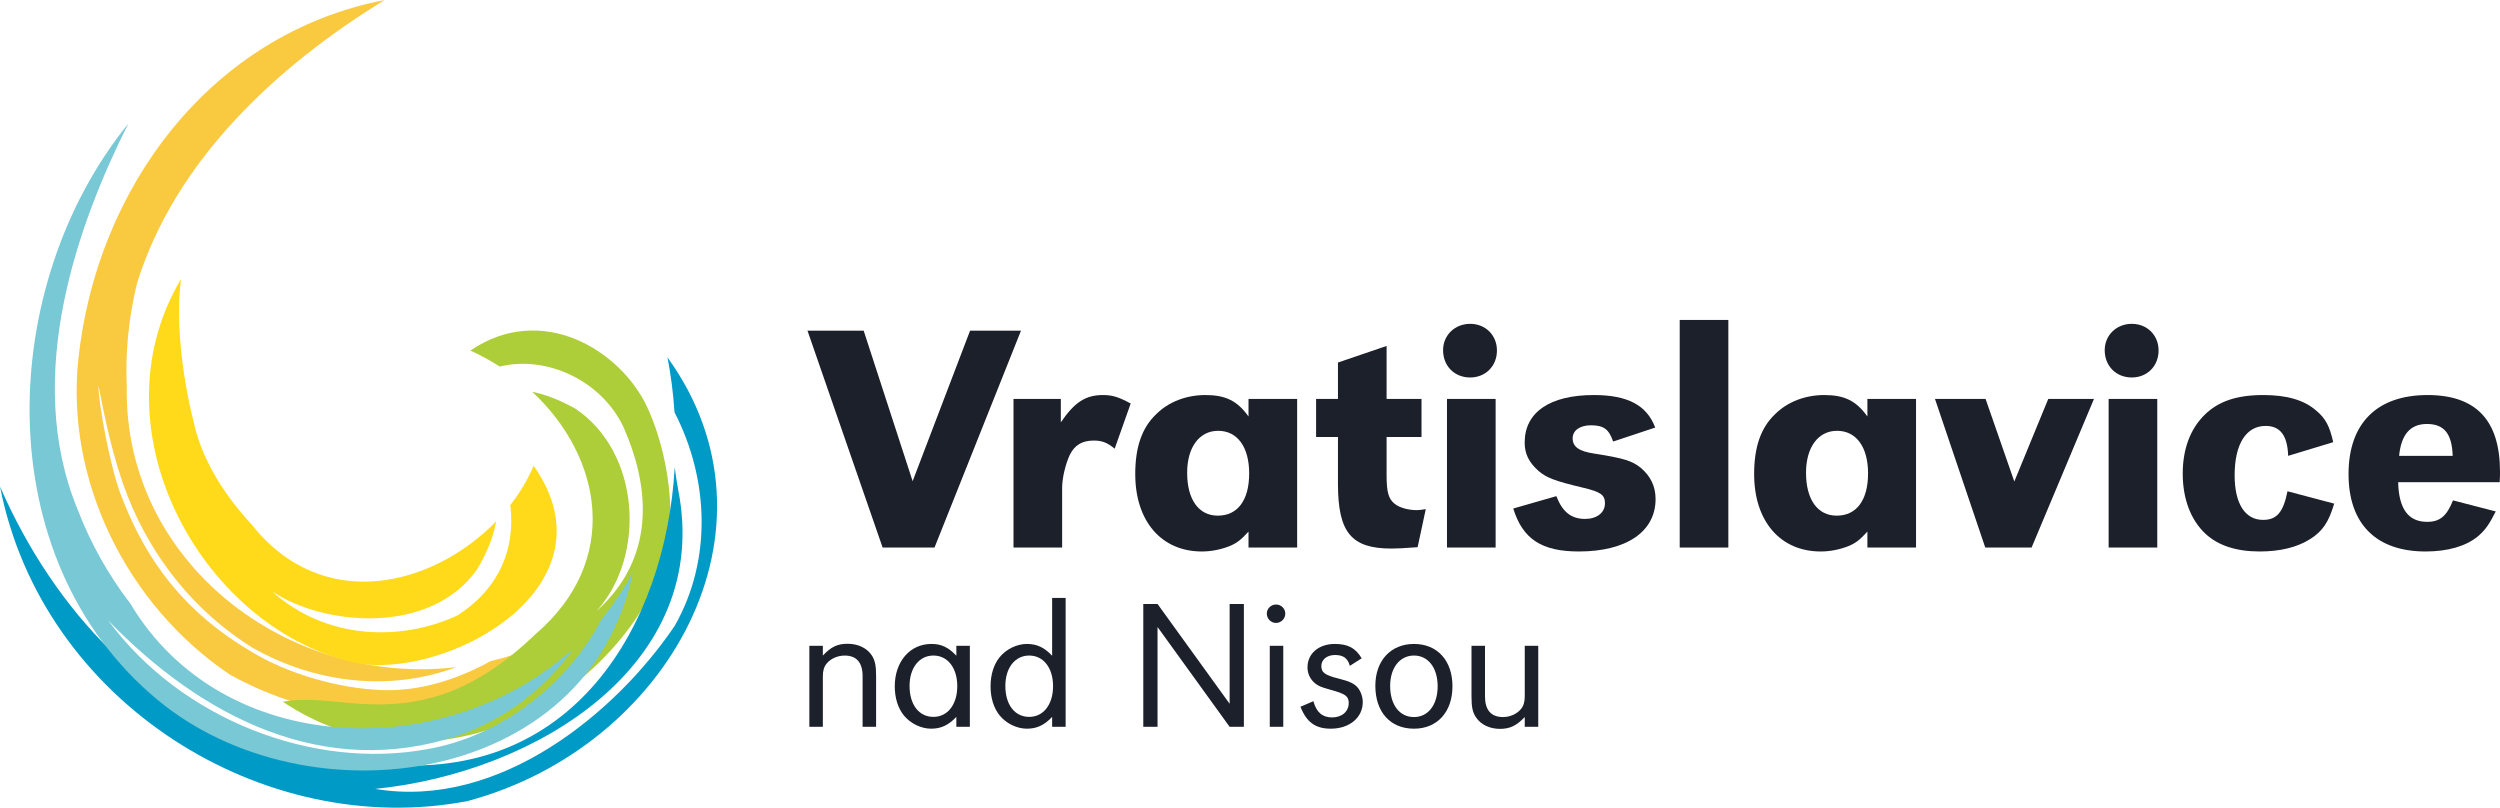
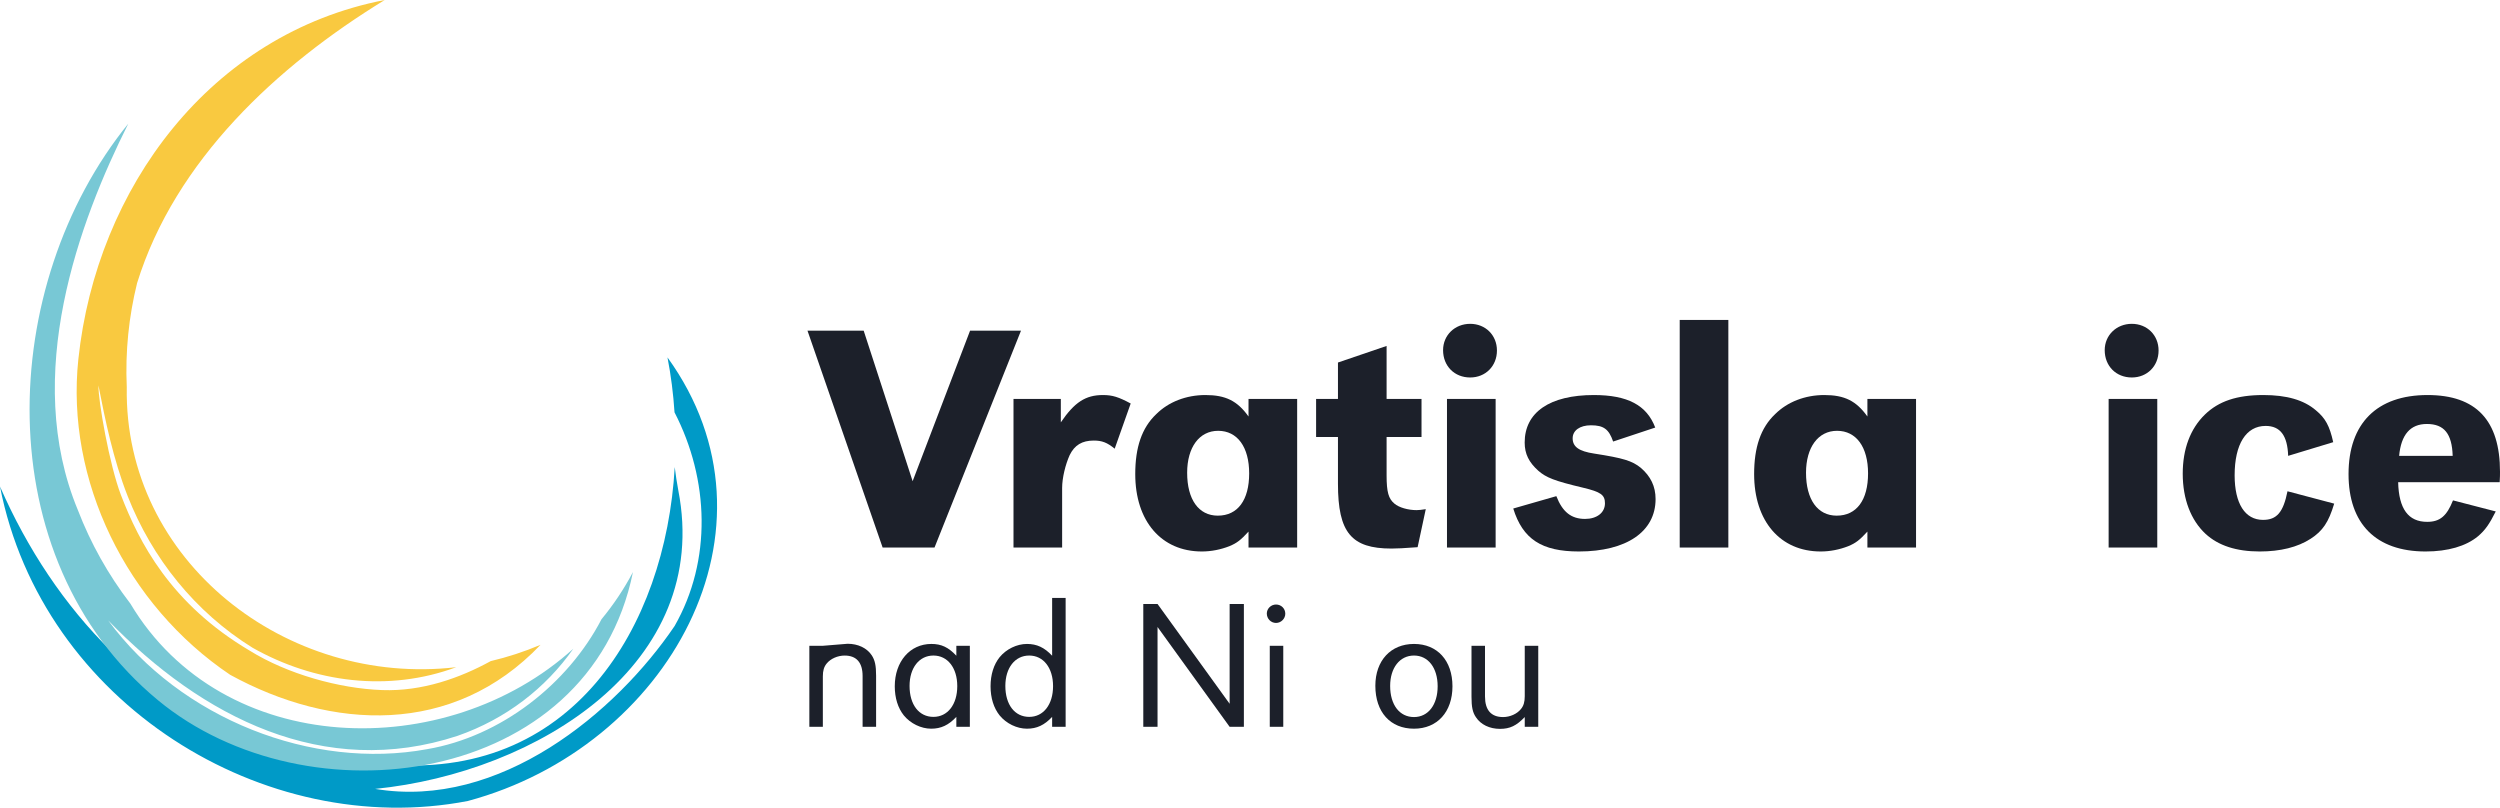
<svg xmlns="http://www.w3.org/2000/svg" width="130px" height="42px" viewBox="0 0 130 42" version="1.1">
  <g id="logo">
    <path d="M9 33.835C4.871 31.392 3.237 28.168 2.304 25.744C1.706 24.189 1.115 20.818 1.133 20.041C1.48 21.82 1.899 23.878 2.651 25.794C3.923 29.035 6.166 31.831 9.145 33.682C12.356 35.498 16.213 36.003 19.739 34.694C10.936 35.723 2.456 29.196 2.606 20.131C2.522 18.278 2.714 16.455 3.143 14.719C5.12 8.348 10.421 3.423 16.02 0C6.966 1.752 1.032 9.769 0.088 18.68C-0.577 24.958 2.577 31.456 7.984 35.091C13.243 37.972 19.574 38.308 24.122 33.53C23.266 33.893 22.401 34.172 21.533 34.377C19.925 35.259 17.965 35.96 15.887 35.884C13.646 35.803 10.96 35.052 9 33.835" transform="translate(3.986 0)" id="Fill-1" fill="#F9C940" fill-rule="evenodd" stroke="none" />
-     <path d="M18.929 3.946C17.539 1.023 13.47 -1.488 9.75 1.043C10.285 1.286 10.796 1.566 11.279 1.875C13.744 1.271 16.595 2.631 17.716 5.032C18.906 7.715 19.639 11.608 16.307 14.593C18.885 11.754 18.616 6.347 15.202 4.058C14.36 3.589 13.617 3.32 12.968 3.186C16.614 6.59 17.608 11.968 13.128 15.797C11.604 17.264 9.952 18.404 8.159 18.97C4.684 20.065 2.264 18.868 0 19.306C7.21 24.151 16.577 19.999 19.788 12.36C20.709 9.061 19.682 5.53 18.929 3.946" transform="translate(14.709 17.186)" id="Fill-3" fill="#ADCD39" fill-rule="evenodd" stroke="none" />
    <path d="M34.709 0C34.89 0.931 35.012 1.889 35.075 2.856C36.879 6.345 37.027 10.555 35.08 13.967C32.041 18.454 25.983 23.525 19.509 22.438C27.954 21.584 37.029 15.93 35.271 6.911C35.197 6.53 35.14 6.123 35.086 5.703C34.615 14.019 29.733 22.129 19.867 21.138C17.979 21.159 16.132 20.905 14.381 20.41C7.772 18.469 2.828 13.186 0 6.715C2.198 17.987 13.764 25.109 24.329 23.066C34.744 20.271 41.141 8.895 34.709 0" transform="translate(0 18.585)" id="Fill-5" fill="#009AC7" fill-rule="evenodd" stroke="none" />
-     <path d="M20.004 9.712C19.704 10.427 19.291 11.117 18.79 11.759C19.065 13.986 18.251 16.079 16.04 17.497C13.168 18.833 9.251 18.811 6.401 16.243C9.103 18.059 14.677 18.541 17.082 15.075C17.647 14.119 17.935 13.297 18.054 12.604C14.788 15.973 9.051 17.461 5.338 12.764C3.921 11.238 2.851 9.515 2.395 7.734C1.806 5.437 1.353 2.401 1.669 0C-3.049 7.932 2.92 18.475 11.052 20.022C15.87 20.65 24.34 15.893 20.004 9.712" transform="translate(7.745 14.506)" id="Fill-7" fill="#FFDA1A" fill-rule="evenodd" stroke="none" />
    <path d="M29.74 25.772C27.995 29.136 24.512 31.875 20.671 32.528C14.719 33.625 7.866 30.966 4.087 25.832C8.958 30.865 15.316 34.118 22.258 31.834C24.772 30.955 26.836 29.357 28.274 27.305C21.662 33.284 10.052 33.019 5.243 24.962C4.083 23.452 3.171 21.809 2.513 20.099C-0.4 13.086 2.589 5.071 5.134 0C-1.653 8.362 -2.269 22.58 6.673 29.979C14.425 36.394 29.109 34.492 31.376 23.318C30.909 24.205 30.358 25.023 29.74 25.772" transform="translate(1.538 6.429)" id="Fill-9" fill="#78C8D5" fill-rule="evenodd" stroke="none" />
    <path d="M2.922 0L0 0L3.907 11.277L6.606 11.277L11.103 0L8.455 0L5.468 7.828L2.922 0Z" transform="translate(41.989 17.194)" id="Fill-11" fill="#1C202A" fill-rule="evenodd" stroke="none" />
    <path d="M0 0.203L0 7.929L2.529 7.929L2.529 4.835C2.529 4.312 2.699 3.619 2.919 3.128C3.174 2.604 3.564 2.367 4.176 2.367C4.6 2.367 4.871 2.469 5.262 2.79L6.094 0.44C5.465 0.102 5.143 0 4.651 0C3.751 0 3.174 0.372 2.461 1.42L2.461 0.203L0 0.203Z" transform="translate(52.702 20.542)" id="Fill-13" fill="#1C202A" fill-rule="evenodd" stroke="none" />
    <path d="M4.311 1.86C5.313 1.86 5.924 2.705 5.924 4.075C5.924 5.461 5.33 6.272 4.294 6.272C3.293 6.272 2.699 5.428 2.699 4.041C2.699 2.722 3.327 1.86 4.311 1.86L4.311 1.86ZM8.419 0.203L5.89 0.203L5.89 1.116C5.313 0.305 4.702 0 3.65 0C2.648 0 1.731 0.355 1.087 0.998C0.34 1.708 0 2.722 0 4.109C0 6.56 1.358 8.135 3.463 8.135C3.955 8.135 4.447 8.034 4.889 7.862C5.296 7.693 5.483 7.541 5.89 7.101L5.89 7.929L8.419 7.929L8.419 0.203Z" transform="translate(59.033 20.542)" id="Fill-15" fill="#1C202A" fill-rule="evenodd" stroke="none" />
    <path d="M3.666 0L1.137 0.862L1.137 2.756L0 2.756L0 4.734L1.137 4.734L1.137 7.168C1.137 9.705 1.833 10.536 3.921 10.536C4.244 10.536 4.515 10.519 5.279 10.465L5.703 8.487C5.499 8.521 5.33 8.538 5.228 8.538C4.787 8.538 4.311 8.403 4.074 8.2C3.768 7.946 3.666 7.608 3.666 6.729L3.666 4.734L5.482 4.734L5.482 2.756L3.666 2.756L3.666 0Z" transform="translate(68.437 17.989)" id="Fill-17" fill="#1C202A" fill-rule="evenodd" stroke="none" />
    <path d="M1.409 0C0.611 0 0 0.592 0 1.369C0 2.198 0.594 2.79 1.409 2.79C2.206 2.79 2.801 2.198 2.801 1.387C2.801 0.592 2.206 0 1.409 0L1.409 0ZM0.203 11.632L2.733 11.632L2.733 3.905L0.203 3.905L0.203 11.632Z" transform="translate(75.04 16.839)" id="Fill-19" fill="#1C202A" fill-rule="evenodd" stroke="none" />
    <path d="M7.383 1.691C6.942 0.524 5.941 0 4.193 0C1.901 0 0.594 0.896 0.594 2.469C0.594 3.06 0.815 3.5 1.307 3.94C1.714 4.294 2.139 4.464 3.632 4.819C4.549 5.038 4.769 5.19 4.769 5.63C4.769 6.121 4.345 6.442 3.734 6.442C3.021 6.442 2.563 6.087 2.241 5.258L0 5.901C0.492 7.49 1.477 8.135 3.412 8.135C5.89 8.135 7.401 7.101 7.401 5.41C7.401 4.751 7.146 4.227 6.636 3.787C6.178 3.416 5.72 3.28 4.21 3.044C3.412 2.925 3.089 2.688 3.089 2.249C3.089 1.843 3.463 1.573 4.04 1.573C4.702 1.573 4.973 1.776 5.194 2.418L7.383 1.691Z" transform="translate(78.689 20.542)" id="Fill-21" fill="#1C202A" fill-rule="evenodd" stroke="none" />
    <path d="M0 11.835L2.529 11.835L2.529 0L0 0L0 11.835Z" transform="translate(87.345 16.637)" id="Fill-23" fill="#1C202A" fill-rule="evenodd" stroke="none" />
    <path d="M4.311 1.86C5.313 1.86 5.924 2.705 5.924 4.075C5.924 5.461 5.33 6.272 4.294 6.272C3.293 6.272 2.698 5.428 2.698 4.041C2.698 2.722 3.327 1.86 4.311 1.86L4.311 1.86ZM8.419 0.203L5.89 0.203L5.89 1.116C5.313 0.305 4.702 0 3.649 0C2.648 0 1.731 0.355 1.086 0.998C0.339 1.708 0 2.722 0 4.109C0 6.56 1.358 8.135 3.462 8.135C3.955 8.135 4.447 8.034 4.888 7.862C5.296 7.693 5.483 7.541 5.89 7.101L5.89 7.929L8.419 7.929L8.419 0.203Z" transform="translate(91.215 20.542)" id="Fill-25" fill="#1C202A" fill-rule="evenodd" stroke="none" />
-     <path d="M2.614 7.727L5.024 7.727L8.267 0L5.89 0L4.125 4.294L2.631 0L0 0L2.614 7.727Z" transform="translate(100.619 20.745)" id="Fill-26" fill="#1C202A" fill-rule="evenodd" stroke="none" />
    <path d="M1.409 0C0.611 0 0 0.592 0 1.369C0 2.198 0.594 2.79 1.409 2.79C2.207 2.79 2.801 2.198 2.801 1.387C2.801 0.592 2.207 0 1.409 0L1.409 0ZM0.204 11.632L2.733 11.632L2.733 3.905L0.204 3.905L0.204 11.632Z" transform="translate(109.445 16.839)" id="Fill-27" fill="#1C202A" fill-rule="evenodd" stroke="none" />
    <path d="M7.825 2.451C7.638 1.606 7.417 1.2 6.925 0.795C6.297 0.254 5.397 0 4.192 0C2.817 0 1.867 0.321 1.154 1.014C0.39 1.758 0 2.807 0 4.091C0 5.41 0.424 6.509 1.188 7.219C1.85 7.828 2.784 8.135 4.005 8.135C5.075 8.135 5.975 7.913 6.653 7.473C7.281 7.067 7.587 6.611 7.876 5.647L5.448 5.004C5.227 6.104 4.888 6.492 4.175 6.492C3.242 6.492 2.699 5.647 2.699 4.176C2.699 2.553 3.293 1.606 4.311 1.606C5.075 1.606 5.448 2.113 5.482 3.162L7.825 2.451Z" transform="translate(113.502 20.542)" id="Fill-28" fill="#1C202A" fill-rule="evenodd" stroke="none" />
    <path d="M2.631 3.162C2.733 2.063 3.208 1.505 4.074 1.505C4.973 1.505 5.381 2.012 5.415 3.162L2.631 3.162ZM7.859 4.532C7.876 4.312 7.876 4.092 7.876 3.99C7.876 1.319 6.637 0 4.108 0C1.477 0 0 1.471 0 4.109C0 6.695 1.426 8.135 4.006 8.135C5.16 8.135 6.111 7.862 6.739 7.338C7.095 7.033 7.316 6.729 7.655 6.053L5.432 5.478C5.109 6.29 4.753 6.594 4.091 6.594C3.106 6.594 2.614 5.918 2.58 4.532L7.859 4.532Z" transform="translate(122.124 20.542)" id="Fill-29" fill="#1C202A" fill-rule="evenodd" stroke="none" />
-     <path d="M0.702 0.105L0 0.105L0 4.319L0.702 4.319L0.702 1.695C0.702 1.398 0.76 1.197 0.904 1.024C1.106 0.776 1.471 0.613 1.836 0.613C2.452 0.613 2.769 0.977 2.769 1.676L2.769 4.319L3.471 4.319L3.471 1.656C3.471 1.139 3.413 0.852 3.24 0.593C2.99 0.22 2.529 0 1.99 0C1.471 0 1.135 0.153 0.702 0.613L0.702 0.105Z" transform="translate(42.086 33.476)" id="Fill-30" fill="#1C202A" fill-rule="evenodd" stroke="none" />
+     <path d="M0.702 0.105L0 0.105L0 4.319L0.702 4.319L0.702 1.695C0.702 1.398 0.76 1.197 0.904 1.024C1.106 0.776 1.471 0.613 1.836 0.613C2.452 0.613 2.769 0.977 2.769 1.676L2.769 4.319L3.471 4.319L3.471 1.656C3.471 1.139 3.413 0.852 3.24 0.593C2.99 0.22 2.529 0 1.99 0L0.702 0.105Z" transform="translate(42.086 33.476)" id="Fill-30" fill="#1C202A" fill-rule="evenodd" stroke="none" />
    <path d="M2.01 0.603C2.75 0.603 3.25 1.245 3.25 2.193C3.25 3.151 2.75 3.793 2.01 3.793C1.26 3.793 0.769 3.16 0.769 2.184C0.769 1.245 1.269 0.603 2.01 0.603L2.01 0.603ZM3.904 0.095L3.202 0.095L3.202 0.613C2.788 0.172 2.423 0 1.904 0C0.788 0 0 0.919 0 2.203C0 2.806 0.164 3.333 0.471 3.716C0.817 4.137 1.365 4.407 1.894 4.407C2.404 4.407 2.798 4.224 3.202 3.793L3.202 4.31L3.904 4.31L3.904 0.095Z" transform="translate(46.528 33.485)" id="Fill-31" fill="#1C202A" fill-rule="evenodd" stroke="none" />
    <path d="M2.01 2.997C2.75 2.997 3.25 3.639 3.25 4.587C3.25 5.545 2.75 6.187 2.01 6.187C1.26 6.187 0.769 5.555 0.769 4.578C0.769 3.639 1.269 2.997 2.01 2.997L2.01 2.997ZM3.904 0L3.202 0L3.202 3.007C2.798 2.576 2.404 2.394 1.894 2.394C1.365 2.394 0.817 2.662 0.471 3.084C0.164 3.467 0 3.993 0 4.597C0 5.2 0.164 5.727 0.471 6.11C0.817 6.532 1.365 6.801 1.894 6.801C2.404 6.801 2.798 6.618 3.202 6.187L3.202 6.704L3.904 6.704L3.904 0Z" transform="translate(51.509 31.091)" id="Fill-32" fill="#1C202A" fill-rule="evenodd" stroke="none" />
    <path d="M5.231 0L4.49 0L4.49 5.19L0.741 0L0 0L0 6.388L0.741 6.388L0.741 1.197L4.49 6.388L5.231 6.388L5.231 0Z" transform="translate(59.451 31.407)" id="Fill-33" fill="#1C202A" fill-rule="evenodd" stroke="none" />
    <path d="M0.48 0C0.221 0 0 0.21 0 0.469C0 0.737 0.212 0.958 0.48 0.958C0.74 0.958 0.961 0.737 0.961 0.479C0.961 0.21 0.75 0 0.48 0L0.48 0ZM0.154 6.36L0.856 6.36L0.856 2.145L0.154 2.145L0.154 6.36Z" transform="translate(65.874 31.435)" id="Fill-34" fill="#1C202A" fill-rule="evenodd" stroke="none" />
-     <path d="M3.183 0.747C2.866 0.21 2.462 0 1.788 0C0.952 0 0.366 0.498 0.366 1.216C0.366 1.475 0.452 1.714 0.616 1.906C0.817 2.136 1 2.231 1.568 2.385C2.347 2.595 2.51 2.72 2.51 3.074C2.51 3.515 2.153 3.821 1.644 3.821C1.144 3.821 0.827 3.553 0.673 2.978L0 3.266C0.317 4.07 0.779 4.407 1.577 4.407C2.548 4.407 3.24 3.831 3.24 3.026C3.24 2.739 3.125 2.432 2.952 2.241C2.769 2.049 2.539 1.944 2.019 1.81C1.279 1.628 1.086 1.494 1.086 1.149C1.086 0.814 1.375 0.575 1.798 0.575C2.231 0.575 2.462 0.747 2.567 1.14L3.183 0.747Z" transform="translate(67.624 33.485)" id="Fill-35" fill="#1C202A" fill-rule="evenodd" stroke="none" />
    <path d="M2.01 0.603C2.75 0.603 3.24 1.245 3.24 2.203C3.24 3.16 2.75 3.802 2.01 3.802C1.26 3.802 0.77 3.17 0.77 2.184C0.77 1.245 1.269 0.603 2.01 0.603M2.01 0C0.798 0 0 0.871 0 2.174C0 3.544 0.779 4.407 2.01 4.407C3.221 4.407 4.01 3.534 4.01 2.203C4.01 0.862 3.221 0 2.01 0" transform="translate(71.518 33.485)" id="Fill-36" fill="#1C202A" fill-rule="evenodd" stroke="none" />
    <path d="M2.769 4.215L3.471 4.215L3.471 0L2.769 0L2.769 2.625C2.769 2.921 2.712 3.123 2.567 3.295C2.366 3.544 2 3.707 1.644 3.707C1.019 3.707 0.702 3.343 0.702 2.634L0.702 0L0 0L0 2.653C0 3.18 0.058 3.467 0.231 3.716C0.481 4.099 0.943 4.321 1.481 4.321C2 4.321 2.337 4.157 2.769 3.707L2.769 4.215Z" transform="translate(76.518 33.58)" id="Fill-37" fill="#1C202A" fill-rule="evenodd" stroke="none" />
  </g>
</svg>